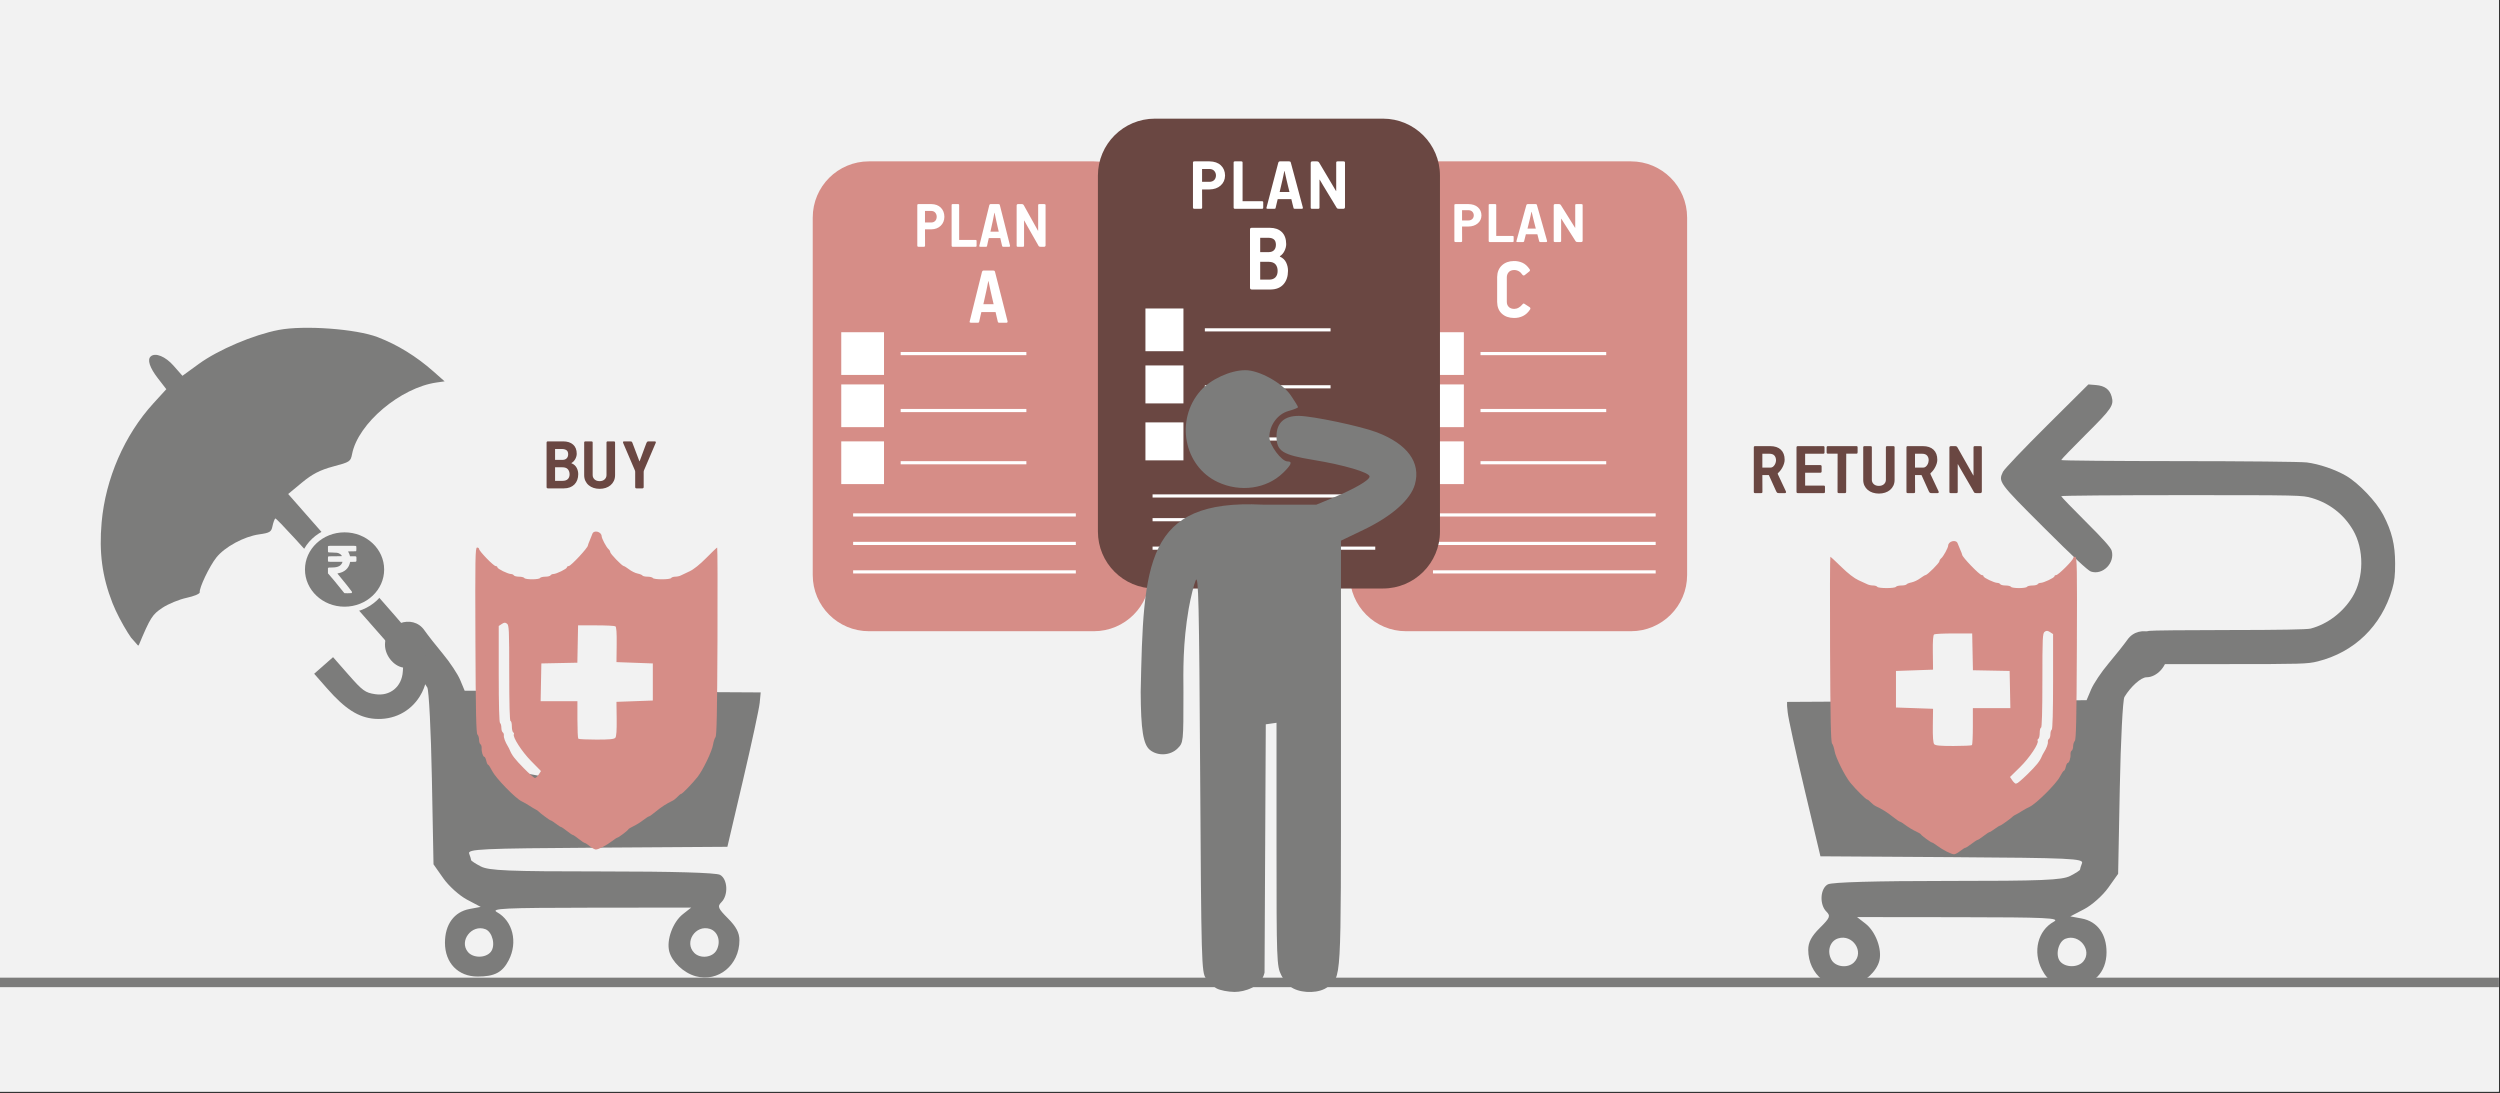
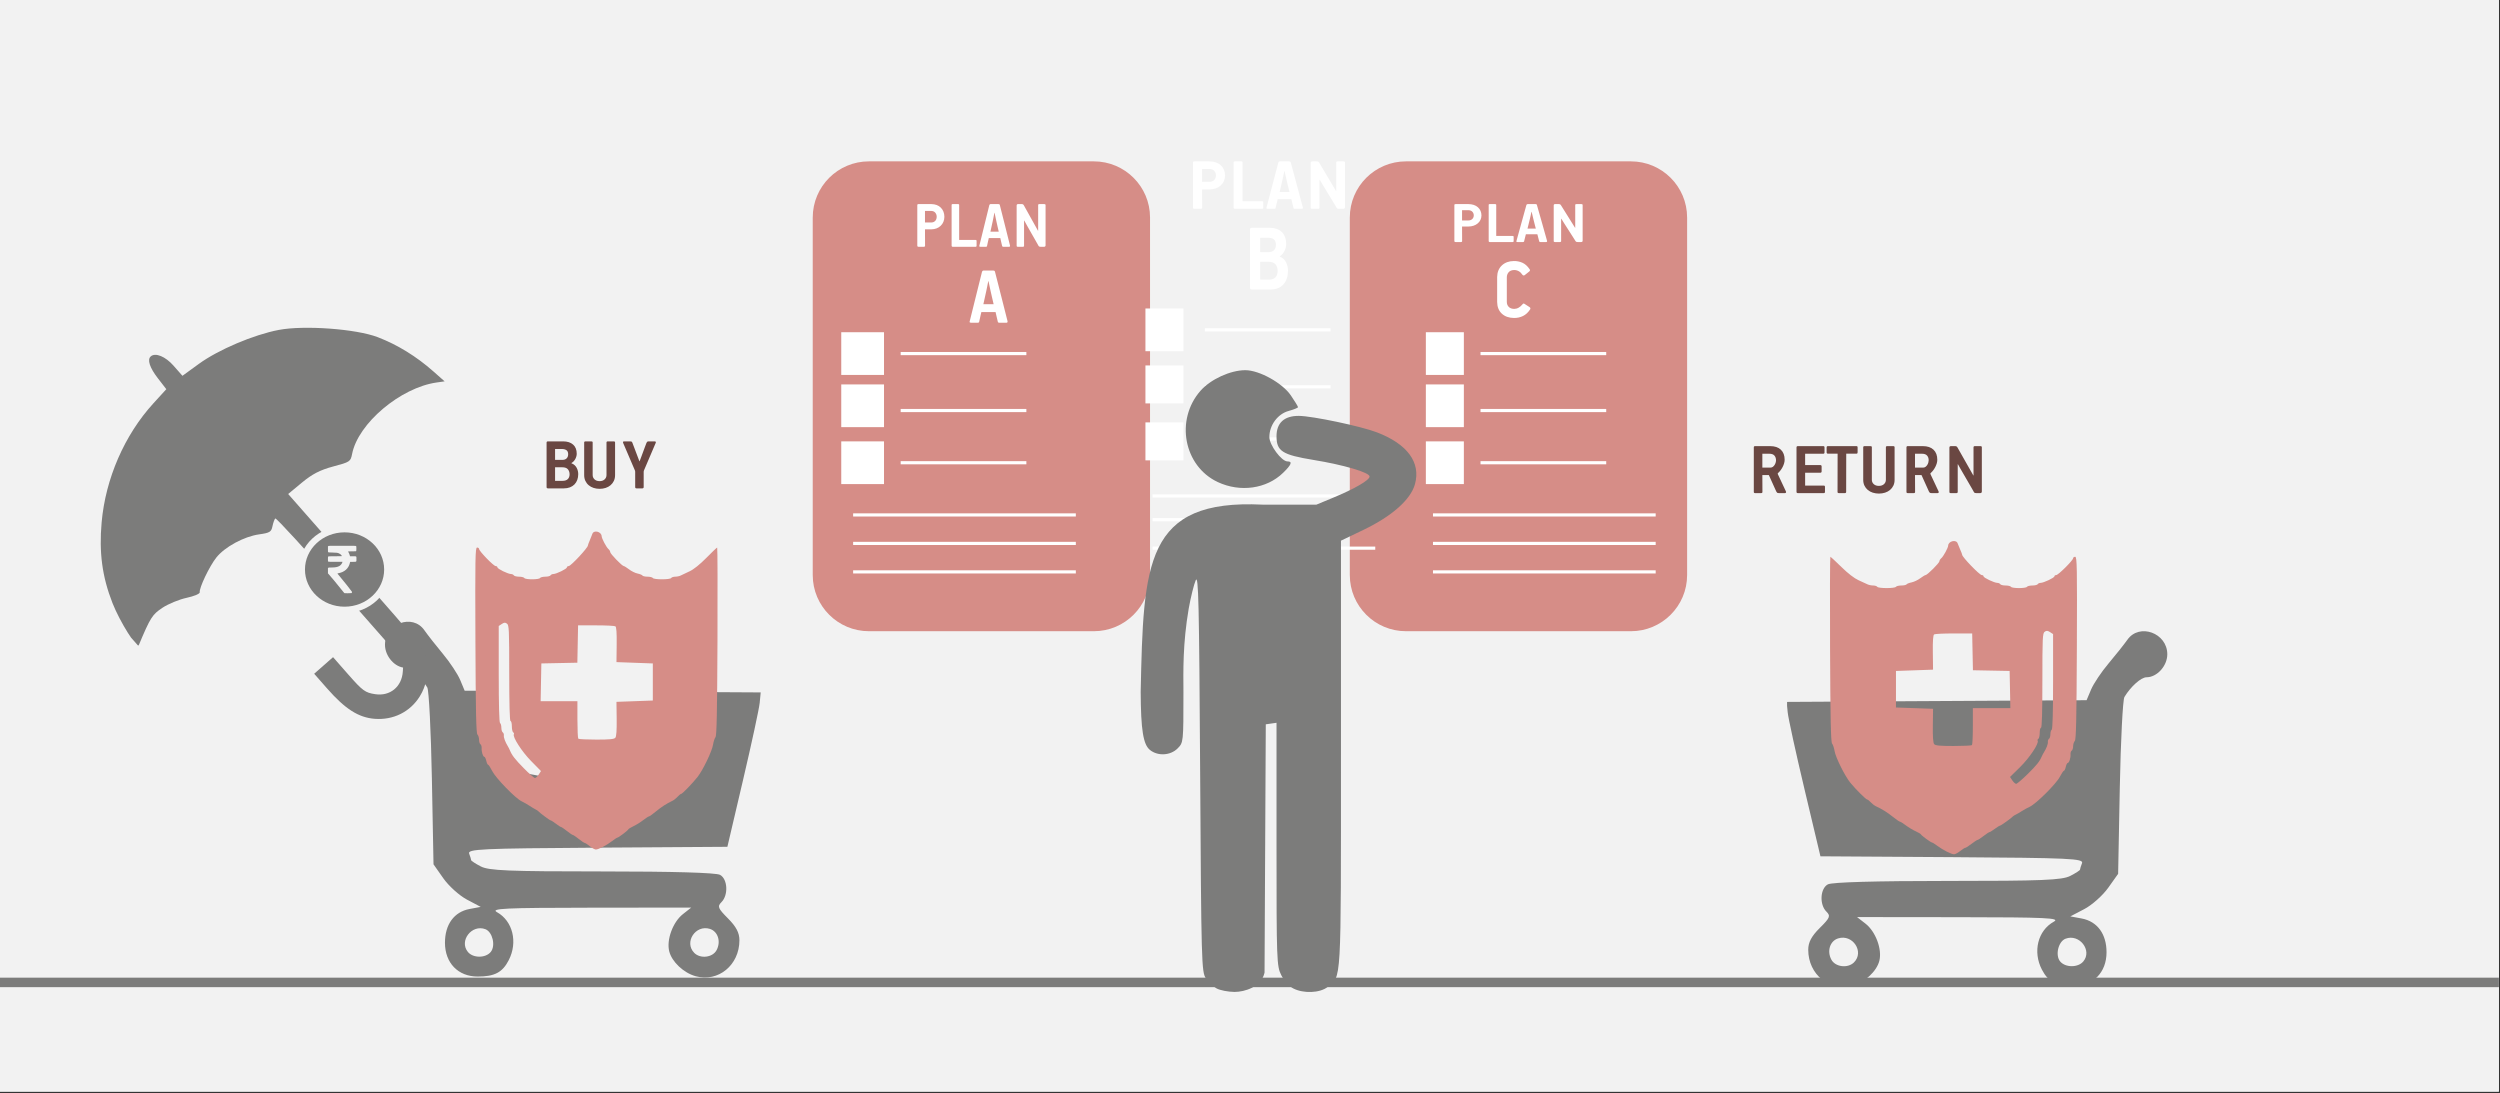
<svg xmlns="http://www.w3.org/2000/svg" width="526" height="230" overflow="hidden">
  <rect width="100%" height="100%" fill="#333333" stroke="none" />
  <defs>
    <clipPath id="clip0">
      <rect x="0" y="0" width="526" height="230" />
    </clipPath>
    <clipPath id="clip1">
      <rect x="240" y="77" width="58" height="132" />
    </clipPath>
    <clipPath id="clip2">
      <rect x="240" y="77" width="58" height="132" />
    </clipPath>
    <clipPath id="clip3">
      <rect x="240" y="77" width="58" height="132" />
    </clipPath>
    <clipPath id="clip4">
      <rect x="81" y="130" width="79" height="76" />
    </clipPath>
    <clipPath id="clip5">
      <rect x="81" y="130" width="79" height="76" />
    </clipPath>
    <clipPath id="clip6">
      <rect x="81" y="130" width="79" height="76" />
    </clipPath>
    <clipPath id="clip7">
      <path d="M64 46.615-4.57764e-05 102.882 60.597 171.608 124.597 115.341Z" fill-rule="evenodd" clip-rule="evenodd" />
    </clipPath>
    <clipPath id="clip8">
      <path d="M64 46.615-4.57764e-05 102.882 60.597 171.608 124.597 115.341Z" fill-rule="evenodd" clip-rule="evenodd" />
    </clipPath>
    <clipPath id="clip9">
      <path d="M64 46.615-4.57764e-05 102.882 60.597 171.608 124.597 115.341Z" fill-rule="evenodd" clip-rule="evenodd" />
    </clipPath>
    <clipPath id="clip10">
      <rect x="421" y="80" width="83" height="60" />
    </clipPath>
    <clipPath id="clip11">
-       <rect x="421" y="80" width="83" height="60" />
-     </clipPath>
+       </clipPath>
    <clipPath id="clip12">
      <rect x="421" y="80" width="83" height="60" />
    </clipPath>
    <clipPath id="clip13">
      <rect x="376" y="132" width="80" height="76" />
    </clipPath>
    <clipPath id="clip14">
      <rect x="376" y="132" width="80" height="76" />
    </clipPath>
    <clipPath id="clip15">
      <rect x="376" y="132" width="80" height="76" />
    </clipPath>
  </defs>
  <g clip-path="url(#clip0)">
    <rect x="0" y="0" width="525.239" height="229.667" fill="#FFFFFF" transform="scale(1.001 1)" />
    <rect x="0" y="0" width="525.239" height="229.667" fill="#F2F2F2" transform="scale(1.001 1)" />
    <path d="M0 0 525.239 0" stroke="#7C7C7B" stroke-width="1.997" stroke-miterlimit="8" fill="none" fill-rule="evenodd" transform="matrix(1.001 0 -0 1 0 206.7)" />
    <path d="M0 11.816C-1.57322e-15 5.29 5.29 0 11.816 0L59.081 0C65.607 0 70.897 5.29 70.897 11.816L70.897 87.04C70.897 93.566 65.607 98.857 59.081 98.857L11.816 98.857C5.29 98.857 0 93.566 0 87.04Z" fill="#D68D87" fill-rule="evenodd" transform="matrix(1.001 0 -0 1 171 33.951)" />
    <path d="M0 11.816C-1.57322e-15 5.29 5.29 0 11.816 0L59.081 0C65.607 0 70.897 5.29 70.897 11.816L70.897 87.04C70.897 93.566 65.607 98.857 59.081 98.857L11.816 98.857C5.29 98.857 0 93.566 0 87.04Z" fill="#D68D87" fill-rule="evenodd" transform="matrix(1.001 0 -0 1 284 33.951)" />
    <path d="M16.201 1.836C16.145 2.127 16.09 2.415 16.035 2.703 15.981 2.99 15.922 3.279 15.858 3.569L15.372 5.798 17.117 5.798C17.03 5.417 16.94 5.028 16.847 4.633 16.755 4.237 16.668 3.849 16.588 3.467L16.244 1.836ZM1.615 1.441 1.615 3.875 2.933 3.875C3.281 3.869 3.558 3.757 3.763 3.538 3.968 3.319 4.073 3.028 4.078 2.665 4.077 2.34 3.979 2.058 3.784 1.818 3.59 1.578 3.306 1.453 2.933 1.441ZM21.21 0 21.925 0C22.05-0.001 22.146 0.019 22.214 0.06 22.282 0.101 22.343 0.169 22.396 0.262L25.374 5.622 25.403 5.593 25.403 0.219C25.403 0.14 25.425 0.083 25.469 0.049 25.514 0.016 25.582-0.001 25.675 0L26.689 0C26.77-0.001 26.834 0.016 26.884 0.049 26.934 0.083 26.959 0.14 26.961 0.219L26.961 8.681C26.958 8.795 26.925 8.876 26.861 8.921 26.797 8.967 26.721 8.988 26.632 8.987L25.918 8.987C25.812 8.99 25.723 8.976 25.651 8.947 25.58 8.917 25.516 8.852 25.46 8.754 25.32 8.497 25.115 8.131 24.844 7.655 24.573 7.179 24.28 6.666 23.966 6.116 23.652 5.565 23.36 5.051 23.091 4.573 22.821 4.095 22.619 3.726 22.482 3.467L22.439 3.481 22.439 8.754C22.439 8.84 22.418 8.9 22.375 8.936 22.332 8.971 22.268 8.988 22.182 8.987L21.139 8.987C21.053 8.987 20.989 8.971 20.946 8.937 20.903 8.904 20.881 8.847 20.881 8.768L20.881 0.335C20.879 0.219 20.902 0.134 20.949 0.08 20.997 0.026 21.084-0 21.21 0ZM15.429 0 17.046 0C17.112-0.002 17.173 0.01 17.228 0.037 17.284 0.063 17.323 0.119 17.346 0.204 17.704 1.618 18.061 3.033 18.418 4.45 18.774 5.867 19.127 7.282 19.478 8.695 19.49 8.727 19.495 8.766 19.493 8.812 19.494 8.857 19.481 8.897 19.453 8.932 19.426 8.967 19.377 8.985 19.306 8.987L18.062 8.987C17.998 8.987 17.947 8.975 17.91 8.95 17.872 8.925 17.847 8.884 17.833 8.826 17.767 8.543 17.701 8.262 17.634 7.983 17.567 7.705 17.505 7.428 17.446 7.151L15.028 7.151C14.995 7.295 14.94 7.536 14.864 7.874 14.787 8.212 14.718 8.53 14.656 8.826 14.641 8.89 14.614 8.933 14.574 8.956 14.534 8.978 14.485 8.988 14.427 8.987L13.254 8.987C13.099 8.984 13.023 8.931 13.025 8.826 13.025 8.805 13.028 8.786 13.034 8.768 13.04 8.75 13.046 8.731 13.054 8.71L15.143 0.204C15.164 0.145 15.197 0.096 15.243 0.059 15.289 0.021 15.351 0.002 15.429 0ZM7.455 0 8.555 0C8.634-0 8.694 0.015 8.736 0.048 8.777 0.08 8.798 0.132 8.798 0.204L8.798 7.546 12.247 7.546C12.318 7.545 12.372 7.562 12.408 7.595 12.443 7.629 12.461 7.685 12.461 7.764L12.461 8.739C12.462 8.82 12.446 8.881 12.413 8.923 12.38 8.965 12.324 8.986 12.247 8.987L7.455 8.987C7.295 8.984 7.214 8.902 7.212 8.739L7.212 0.219C7.21 0.14 7.227 0.083 7.263 0.05 7.3 0.016 7.363-0.001 7.455 0ZM0.272 0 2.933 0C3.793 0.014 4.466 0.266 4.951 0.757 5.437 1.248 5.685 1.894 5.693 2.694 5.678 3.46 5.419 4.085 4.916 4.568 4.413 5.051 3.756 5.3 2.947 5.316L1.615 5.316 1.629 8.753C1.629 8.911 1.544 8.989 1.372 8.987L0.272 8.987C0.185 8.987 0.118 8.968 0.071 8.93 0.024 8.892 0.001 8.833 0 8.753L0 0.219C0.001 0.139 0.024 0.083 0.071 0.049 0.118 0.016 0.185-0.001 0.272 0Z" fill="#FFFFFF" fill-rule="evenodd" transform="matrix(1.001 0 -0 1 193 42.938)" />
    <path d="M3.923 2.244C3.854 2.599 3.785 2.952 3.718 3.303 3.65 3.654 3.578 4.007 3.499 4.363L2.898 7.087 5.054 7.087C4.946 6.621 4.835 6.146 4.721 5.662 4.606 5.179 4.499 4.704 4.4 4.238L3.976 2.244ZM2.969 0 4.966 0C5.048-0.003 5.123 0.012 5.191 0.045 5.26 0.078 5.308 0.146 5.337 0.25 5.779 1.978 6.22 3.708 6.66 5.44 7.1 7.172 7.537 8.901 7.97 10.628 7.985 10.666 7.991 10.714 7.988 10.77 7.989 10.826 7.973 10.875 7.939 10.917 7.905 10.959 7.845 10.982 7.758 10.984L6.221 10.984C6.141 10.985 6.079 10.97 6.033 10.939 5.987 10.909 5.955 10.858 5.938 10.788 5.857 10.441 5.775 10.098 5.693 9.758 5.61 9.417 5.532 9.078 5.461 8.74L2.474 8.74C2.433 8.916 2.365 9.21 2.271 9.624 2.177 10.038 2.091 10.426 2.015 10.788 1.996 10.866 1.962 10.919 1.913 10.946 1.864 10.973 1.803 10.986 1.732 10.984L0.283 10.984C0.091 10.981-0.003 10.916 7.73038e-05 10.788 0 10.762 0.004 10.738 0.011 10.717 0.018 10.695 0.026 10.672 0.035 10.646L2.615 0.25C2.641 0.177 2.683 0.118 2.739 0.072 2.796 0.026 2.872 0.002 2.969 0Z" fill="#FFFFFF" fill-rule="evenodd" transform="matrix(1.001 0 -0 1 204 56.917)" />
    <path d="M16.201 1.632C16.145 1.89 16.09 2.147 16.035 2.402 15.981 2.658 15.922 2.914 15.858 3.173L15.372 5.154 17.117 5.154C17.03 4.815 16.94 4.47 16.847 4.118 16.755 3.766 16.668 3.421 16.588 3.082L16.244 1.632ZM1.615 1.281 1.615 3.445 2.933 3.445C3.281 3.44 3.558 3.34 3.763 3.145 3.968 2.95 4.073 2.692 4.078 2.369 4.077 2.08 3.979 1.829 3.784 1.616 3.59 1.403 3.306 1.291 2.933 1.281ZM21.21 0 21.925 0C22.05-0.001 22.146 0.017 22.214 0.054 22.282 0.09 22.343 0.15 22.396 0.233L25.374 4.998 25.403 4.972 25.403 0.194C25.403 0.124 25.425 0.074 25.469 0.044 25.514 0.014 25.582-0.001 25.675 0L26.689 0C26.77-0.001 26.834 0.014 26.884 0.044 26.934 0.074 26.959 0.124 26.961 0.194L26.961 7.716C26.958 7.818 26.925 7.889 26.861 7.93 26.797 7.97 26.721 7.99 26.632 7.988L25.918 7.988C25.812 7.991 25.723 7.979 25.651 7.952 25.58 7.926 25.516 7.869 25.46 7.781 25.32 7.553 25.115 7.228 24.844 6.805 24.573 6.381 24.28 5.925 23.966 5.436 23.652 4.947 23.36 4.49 23.091 4.065 22.821 3.64 22.619 3.312 22.482 3.081L22.439 3.094 22.439 7.781C22.439 7.858 22.418 7.911 22.375 7.943 22.332 7.974 22.268 7.989 22.182 7.988L21.139 7.988C21.053 7.989 20.989 7.974 20.946 7.944 20.903 7.914 20.881 7.864 20.881 7.794L20.881 0.298C20.879 0.195 20.902 0.119 20.949 0.071 20.997 0.023 21.084-0 21.21 0ZM15.429 0 17.046 0C17.112-0.002 17.173 0.009 17.228 0.033 17.284 0.056 17.323 0.106 17.346 0.182 17.704 1.438 18.061 2.696 18.418 3.956 18.774 5.216 19.127 6.473 19.478 7.729 19.49 7.757 19.495 7.792 19.493 7.833 19.494 7.873 19.481 7.909 19.453 7.939 19.426 7.97 19.377 7.986 19.306 7.988L18.062 7.988C17.998 7.989 17.947 7.978 17.91 7.956 17.872 7.934 17.847 7.897 17.833 7.846 17.767 7.593 17.701 7.344 17.634 7.096 17.567 6.849 17.505 6.602 17.446 6.357L15.028 6.357C14.995 6.484 14.94 6.698 14.864 6.999 14.787 7.3 14.718 7.582 14.656 7.846 14.641 7.903 14.614 7.941 14.574 7.961 14.534 7.98 14.485 7.989 14.427 7.988L13.254 7.988C13.099 7.986 13.023 7.938 13.025 7.846 13.025 7.827 13.028 7.809 13.034 7.794 13.04 7.778 13.046 7.761 13.054 7.742L15.143 0.182C15.164 0.129 15.197 0.086 15.243 0.052 15.289 0.019 15.351 0.001 15.429 0ZM7.455 0 8.555 0C8.634-0 8.694 0.014 8.736 0.042 8.777 0.071 8.798 0.117 8.798 0.182L8.798 6.708 12.247 6.708C12.318 6.707 12.372 6.721 12.408 6.751 12.443 6.781 12.461 6.831 12.461 6.902L12.461 7.768C12.462 7.84 12.446 7.894 12.413 7.931 12.38 7.969 12.324 7.988 12.247 7.988L7.455 7.988C7.295 7.986 7.214 7.913 7.212 7.768L7.212 0.195C7.21 0.124 7.227 0.074 7.263 0.044 7.3 0.014 7.363-0.001 7.455 0ZM0.272 0 2.933 0C3.793 0.013 4.466 0.237 4.951 0.673 5.437 1.109 5.685 1.683 5.693 2.395 5.678 3.076 5.419 3.631 4.916 4.06 4.413 4.49 3.756 4.711 2.947 4.725L1.615 4.725 1.629 7.781C1.629 7.921 1.544 7.99 1.372 7.988L0.272 7.988C0.185 7.988 0.118 7.972 0.071 7.938 0.024 7.904 0.001 7.852 0 7.781L0 0.194C0.001 0.124 0.024 0.074 0.071 0.044 0.118 0.014 0.185-0.001 0.272 0Z" fill="#FFFFFF" fill-rule="evenodd" transform="matrix(1.001 0 -0 1 306 42.938)" />
    <path d="M3.492 0.001C4.118-0.012 4.717 0.104 5.287 0.351 5.857 0.598 6.369 1.054 6.824 1.722 6.881 1.799 6.907 1.881 6.901 1.968 6.895 2.054 6.839 2.136 6.734 2.214L5.762 2.99C5.66 3.044 5.566 3.055 5.478 3.021 5.39 2.987 5.323 2.927 5.275 2.839 5.075 2.534 4.828 2.301 4.535 2.138 4.241 1.975 3.918 1.893 3.564 1.892 3.059 1.905 2.678 2.059 2.42 2.356 2.163 2.653 2.034 3.015 2.033 3.445L2.033 8.615C2.035 9.023 2.167 9.366 2.429 9.642 2.692 9.918 3.076 10.062 3.582 10.073 3.919 10.066 4.232 9.98 4.521 9.812 4.81 9.645 5.056 9.435 5.257 9.183 5.317 9.107 5.382 9.04 5.451 8.981 5.52 8.923 5.612 8.927 5.726 8.993L6.806 9.694C6.889 9.744 6.944 9.81 6.973 9.893 7.001 9.976 6.994 10.061 6.95 10.148 6.531 10.804 6.028 11.275 5.444 11.562 4.86 11.849 4.227 11.989 3.546 11.982 2.477 11.971 1.622 11.668 0.983 11.072 0.344 10.477 0.016 9.658 0 8.615L0 3.369C0.019 2.343 0.349 1.528 0.99 0.925 1.63 0.323 2.464 0.015 3.492 0.001Z" fill="#FFFFFF" fill-rule="evenodd" transform="matrix(1.001 0 -0 1 315 54.92)" />
    <rect x="0" y="0" width="8.987" height="8.987" fill="#FFFFFF" transform="matrix(1.001 0 -0 1 177 69.899)" />
    <rect x="0" y="0" width="8.987" height="8.987" fill="#FFFFFF" transform="matrix(1.001 0 -0 1 177 80.883)" />
    <rect x="0" y="0" width="8.987" height="8.987" fill="#FFFFFF" transform="matrix(1.001 0 -0 1 177 92.865)" />
    <path d="M0 0 26.422 0" stroke="#FFFFFF" stroke-width="0.666" stroke-miterlimit="8" fill="none" fill-rule="evenodd" transform="matrix(1.001 0 -0 1 189.5 74.392)" />
    <path d="M0 0 26.422 0" stroke="#FFFFFF" stroke-width="0.666" stroke-miterlimit="8" fill="none" fill-rule="evenodd" transform="matrix(1.001 0 -0 1 189.5 86.375)" />
    <path d="M0 0 26.422 0" stroke="#FFFFFF" stroke-width="0.666" stroke-miterlimit="8" fill="none" fill-rule="evenodd" transform="matrix(1.001 0 -0 1 189.5 97.359)" />
    <path d="M0 0 46.808 0" stroke="#FFFFFF" stroke-width="0.666" stroke-miterlimit="8" fill="none" fill-rule="evenodd" transform="matrix(1.001 0 -0 1 179.5 108.343)" />
    <path d="M0 0 46.808 0" stroke="#FFFFFF" stroke-width="0.666" stroke-miterlimit="8" fill="none" fill-rule="evenodd" transform="matrix(1.001 0 -0 1 179.5 114.334)" />
    <path d="M0 0 46.808 0" stroke="#FFFFFF" stroke-width="0.666" stroke-miterlimit="8" fill="none" fill-rule="evenodd" transform="matrix(1.001 0 -0 1 179.5 120.326)" />
    <rect x="0" y="0" width="7.988" height="8.987" fill="#FFFFFF" transform="matrix(1.001 0 -0 1 300 69.899)" />
    <rect x="0" y="0" width="7.988" height="8.987" fill="#FFFFFF" transform="matrix(1.001 0 -0 1 300 80.883)" />
    <rect x="0" y="0" width="7.988" height="8.987" fill="#FFFFFF" transform="matrix(1.001 0 -0 1 300 92.865)" />
    <path d="M0 0 26.422 0" stroke="#FFFFFF" stroke-width="0.666" stroke-miterlimit="8" fill="none" fill-rule="evenodd" transform="matrix(1.001 0 -0 1 311.5 74.392)" />
    <path d="M0 0 26.422 0" stroke="#FFFFFF" stroke-width="0.666" stroke-miterlimit="8" fill="none" fill-rule="evenodd" transform="matrix(1.001 0 -0 1 311.5 86.375)" />
    <path d="M0 0 26.422 0" stroke="#FFFFFF" stroke-width="0.666" stroke-miterlimit="8" fill="none" fill-rule="evenodd" transform="matrix(1.001 0 -0 1 311.5 97.359)" />
    <path d="M0 0 46.808 0" stroke="#FFFFFF" stroke-width="0.666" stroke-miterlimit="8" fill="none" fill-rule="evenodd" transform="matrix(1.001 0 -0 1 301.5 108.343)" />
    <path d="M0 0 46.808 0" stroke="#FFFFFF" stroke-width="0.666" stroke-miterlimit="8" fill="none" fill-rule="evenodd" transform="matrix(1.001 0 -0 1 301.5 114.334)" />
    <path d="M0 0 46.808 0" stroke="#FFFFFF" stroke-width="0.666" stroke-miterlimit="8" fill="none" fill-rule="evenodd" transform="matrix(1.001 0 -0 1 301.5 120.326)" />
-     <path d="M0 11.983C-1.57322e-15 5.365 5.365-1.57322e-15 11.983-1.57322e-15L59.913 0C66.531-1.57322e-15 71.896 5.365 71.896 11.983L71.896 86.874C71.896 93.492 66.531 98.857 59.913 98.857L11.983 98.857C5.365 98.857 0 93.492 1.57322e-15 86.874Z" fill="#6A4742" fill-rule="evenodd" transform="matrix(1.001 0 -0 1 231 24.964)" />
    <path d="M19.202 2.04C19.135 2.363 19.069 2.684 19.005 3.003 18.94 3.322 18.87 3.643 18.795 3.966L18.218 6.442 20.287 6.442C20.184 6.019 20.077 5.587 19.967 5.148 19.857 4.708 19.755 4.276 19.66 3.853L19.253 2.04ZM1.914 1.601 1.914 4.306 3.476 4.306C3.889 4.299 4.217 4.175 4.46 3.931 4.703 3.688 4.828 3.365 4.833 2.961 4.832 2.6 4.716 2.286 4.485 2.02 4.255 1.754 3.918 1.614 3.476 1.601ZM25.138 0 25.985 0C26.133-0.001 26.247 0.022 26.328 0.067 26.408 0.113 26.48 0.187 26.544 0.292L30.073 6.247 30.107 6.214 30.107 0.243C30.107 0.155 30.133 0.092 30.186 0.055 30.238 0.018 30.319-0.001 30.429 0L31.632 0C31.727-0.001 31.804 0.018 31.863 0.055 31.922 0.092 31.952 0.155 31.954 0.243L31.954 9.645C31.95 9.773 31.911 9.862 31.835 9.912 31.76 9.963 31.669 9.987 31.564 9.985L30.717 9.985C30.592 9.988 30.487 9.974 30.402 9.941 30.317 9.908 30.241 9.836 30.175 9.726 30.009 9.442 29.766 9.035 29.445 8.506 29.123 7.977 28.776 7.406 28.404 6.795 28.032 6.184 27.686 5.613 27.367 5.081 27.047 4.55 26.807 4.14 26.646 3.852L26.595 3.868 26.595 9.726C26.595 9.822 26.569 9.889 26.518 9.928 26.468 9.968 26.392 9.986 26.29 9.985L25.053 9.985C24.952 9.986 24.875 9.968 24.825 9.93 24.774 9.893 24.748 9.83 24.748 9.742L24.748 0.373C24.746 0.244 24.772 0.149 24.829 0.089 24.885 0.029 24.988-0 25.138 0ZM18.286 0 20.202 0C20.281-0.002 20.353 0.011 20.419 0.041 20.484 0.071 20.531 0.133 20.558 0.227 20.983 1.798 21.406 3.37 21.828 4.945 22.25 6.519 22.669 8.092 23.085 9.661 23.099 9.696 23.105 9.74 23.102 9.791 23.104 9.841 23.088 9.886 23.056 9.924 23.023 9.963 22.965 9.983 22.882 9.985L21.406 9.985C21.331 9.986 21.27 9.972 21.226 9.945 21.182 9.917 21.152 9.871 21.135 9.807 21.058 9.492 20.979 9.179 20.9 8.87 20.82 8.561 20.746 8.253 20.677 7.946L17.811 7.946C17.772 8.105 17.707 8.373 17.616 8.749 17.526 9.125 17.444 9.478 17.37 9.807 17.353 9.878 17.32 9.926 17.273 9.951 17.226 9.975 17.168 9.987 17.099 9.985L15.708 9.985C15.525 9.982 15.434 9.923 15.437 9.807 15.437 9.783 15.441 9.762 15.448 9.742 15.454 9.723 15.462 9.701 15.471 9.678L17.947 0.227C17.972 0.161 18.011 0.107 18.066 0.065 18.12 0.023 18.194 0.002 18.286 0ZM8.835 0 10.139 0C10.233-0 10.304 0.017 10.353 0.053 10.402 0.089 10.427 0.147 10.427 0.227L10.427 8.385 14.514 8.385C14.599 8.384 14.663 8.402 14.705 8.439 14.748 8.477 14.769 8.539 14.769 8.627L14.769 9.71C14.77 9.8 14.751 9.868 14.712 9.914 14.672 9.961 14.607 9.985 14.514 9.985L8.835 9.985C8.646 9.982 8.55 9.891 8.547 9.71L8.547 0.243C8.545 0.155 8.566 0.092 8.609 0.055 8.651 0.018 8.727-0.001 8.835 0ZM0.322 0 3.476 0C4.495 0.016 5.293 0.296 5.868 0.841 6.444 1.387 6.737 2.104 6.747 2.994 6.729 3.845 6.422 4.539 5.826 5.075 5.23 5.612 4.452 5.889 3.493 5.906L1.914 5.906 1.931 9.726C1.931 9.901 1.83 9.988 1.626 9.985L0.322 9.985C0.22 9.985 0.14 9.964 0.085 9.922 0.029 9.88 0.001 9.815 0 9.726L0 0.243C0.001 0.155 0.029 0.092 0.085 0.055 0.14 0.018 0.22-0.001 0.322 0Z" fill="#FFFFFF" fill-rule="evenodd" transform="matrix(1.001 0 -0 1 251 33.951)" />
    <path d="M2.142 7.152 2.142 10.9 4.061 10.9C4.615 10.896 5.044 10.736 5.347 10.421 5.65 10.107 5.804 9.662 5.808 9.09 5.815 8.53 5.673 8.07 5.381 7.71 5.089 7.35 4.604 7.164 3.928 7.152ZM2.142 2.102 2.142 5.114 3.966 5.114C4.443 5.108 4.809 4.967 5.063 4.69 5.317 4.413 5.445 4.035 5.447 3.555 5.441 3.034 5.297 2.66 5.013 2.433 4.729 2.207 4.342 2.096 3.852 2.102ZM0.341 0 4.175 0C5.24 0.005 6.075 0.3 6.682 0.886 7.288 1.471 7.597 2.319 7.609 3.429 7.604 3.901 7.485 4.378 7.251 4.86 7.017 5.343 6.694 5.714 6.282 5.975L6.282 6.059C6.9 6.332 7.341 6.749 7.604 7.311 7.867 7.873 7.995 8.459 7.988 9.068 7.98 10.244 7.66 11.186 7.03 11.893 6.401 12.6 5.512 12.963 4.365 12.981L0.36 12.981C0.246 12.981 0.157 12.95 0.095 12.889 0.032 12.828 0.001 12.74 8.30259e-05 12.624L8.30259e-05 0.357C-0.001 0.241 0.025 0.153 0.078 0.092 0.132 0.031 0.219 0 0.341 0Z" fill="#FFFFFF" fill-rule="evenodd" transform="matrix(1.001 0 -0 1 263 47.931)" />
    <rect x="0" y="0" width="7.988" height="8.987" fill="#FFFFFF" transform="matrix(1.001 0 -0 1 241 64.906)" />
    <rect x="0" y="0" width="7.988" height="7.988" fill="#FFFFFF" transform="matrix(1.001 0 -0 1 241 76.889)" />
    <rect x="0" y="0" width="7.988" height="7.988" fill="#FFFFFF" transform="matrix(1.001 0 -0 1 241 88.871)" />
    <path d="M0 0 26.422 0" stroke="#FFFFFF" stroke-width="0.666" stroke-miterlimit="8" fill="none" fill-rule="evenodd" transform="matrix(1.001 0 -0 1 253.5 69.4)" />
    <path d="M0 0 26.422 0" stroke="#FFFFFF" stroke-width="0.666" stroke-miterlimit="8" fill="none" fill-rule="evenodd" transform="matrix(1.001 0 -0 1 253.5 81.382)" />
    <path d="M0 0 26.422 0" stroke="#FFFFFF" stroke-width="0.666" stroke-miterlimit="8" fill="none" fill-rule="evenodd" transform="matrix(1.001 0 -0 1 253.5 92.366)" />
    <path d="M0 0 46.808 0" stroke="#FFFFFF" stroke-width="0.666" stroke-miterlimit="8" fill="none" fill-rule="evenodd" transform="matrix(1.001 0 -0 1 242.5 104.349)" />
    <path d="M0 0 46.808 0" stroke="#FFFFFF" stroke-width="0.666" stroke-miterlimit="8" fill="none" fill-rule="evenodd" transform="matrix(1.001 0 -0 1 242.5 109.342)" />
    <path d="M0 0 46.808 0" stroke="#FFFFFF" stroke-width="0.666" stroke-miterlimit="8" fill="none" fill-rule="evenodd" transform="matrix(1.001 0 -0 1 242.5 115.333)" />
    <g clip-path="url(#clip1)">
      <g clip-path="url(#clip2)">
        <g clip-path="url(#clip3)">
          <path d="M15.973 129.303C15.253 128.911 14.236 127.96 13.713 127.188 12.804 125.848 12.751 123.946 12.511 84.108 12.297 48.538 12.161 42.651 11.581 43.937 11.208 44.766 10.546 47.421 10.109 49.837 8.835 57.223 8.969 62.948 8.996 67.387 8.996 77.855 8.994 77.88 7.764 79.11 6.261 80.612 3.591 80.754 1.942 79.42 0.528 78.274 0.043 75.243 0 67.287 0.58 40.355 0.878 26.914 25.656 28.12L36.978 28.12 40.479 26.676C45.052 24.79 48.154 22.998 48.159 22.24 48.165 21.4 42.784 19.818 36.367 18.773 29.777 17.699 28.58 16.936 28.58 13.809 28.58 11.01 30.218 9.533 33.292 9.557 36.151 9.58 46.32 11.713 49.694 12.996 56.127 15.444 58.976 19.308 57.702 23.86 56.801 27.076 52.866 30.539 46.855 33.405L42.138 35.654 42.138 80.368C42.138 129.076 42.276 126.678 39.318 129.006 37.706 130.274 34.239 130.41 32.075 129.291 31.263 128.871 30.144 127.637 29.589 126.549 28.617 124.645 28.58 123.621 28.58 99.158L28.58 73.745 27.45 73.905 26.32 74.066 26.19 100.035 26.06 126.004C25.398 129.001 21.83 130.042 19.744 130.034 18.39 130.023 16.693 129.694 15.973 129.303ZM16.219 23.399C9.067 20.069 7.219 10.4 12.572 4.319 14.687 1.915 18.876 0 22.016 0 24.952 0 29.805 2.674 31.597 5.279 32.423 6.48 33.099 7.582 33.099 7.729 33.099 7.875 32.211 8.235 31.125 8.527 28.834 9.144 27.073 11.511 27.073 13.976 27.073 15.657 29.634 19.081 30.891 19.081 31.991 19.081 31.727 19.759 29.961 21.468 26.495 24.822 20.949 25.601 16.219 23.399Z" fill="#7C7C7B" transform="matrix(1 0 -0 1.006 240 77.887)" />
        </g>
      </g>
    </g>
    <g clip-path="url(#clip4)">
      <g clip-path="url(#clip5)">
        <g clip-path="url(#clip6)">
          <path d="M65.364 74.289C62.826 73.589 60.356 71.268 59.803 69.062 59.2 66.66 60.572 62.942 62.671 61.291L64.435 59.904 43.174 59.928C25.149 59.949 22.164 60.091 23.559 60.864 26.894 62.712 27.988 67.159 26.037 70.931 24.711 73.496 23.063 74.36 19.497 74.36 15.389 74.36 12.62 71.508 12.62 67.277 12.62 63.442 14.542 60.81 17.786 60.202L20.139 59.76 17.24 58.23C15.646 57.389 13.412 55.382 12.276 53.77L10.211 50.841 9.867 32.828C9.678 22.92 9.244 14.35 8.904 13.782 7.583 11.577 5.444 9.651 4.316 9.651 2.133 9.651 0 7.27 0 4.833 0 0.368 5.803-1.768 8.286 1.783 8.966 2.755 10.73 4.996 12.206 6.761 13.682 8.526 15.311 10.979 15.826 12.213L16.763 14.456 47.907 14.635 79.05 14.814 78.841 16.993C78.727 18.192 77.15 25.471 75.337 33.17L72.041 47.168 44.669 47.349C20.124 47.51 17.341 47.64 17.713 48.609 17.941 49.204 18.127 49.812 18.127 49.961 18.127 50.109 19.041 50.703 20.158 51.281 21.863 52.162 25.97 52.331 45.674 52.331 60.546 52.331 69.647 52.593 70.49 53.044 72.102 53.907 72.284 57.278 70.799 58.763 69.894 59.668 70.053 60.062 72.176 62.185 73.9 63.91 74.575 65.194 74.575 66.753 74.575 71.957 70.12 75.602 65.364 74.289ZM22.25 69.206C23.319 67.918 22.64 65.016 21.134 64.438 18.269 63.339 15.523 66.888 17.447 69.206 18.539 70.522 21.158 70.522 22.25 69.206ZM69.77 68.826C70.73 67.034 70.062 64.912 68.37 64.375 65.341 63.414 62.865 67.193 65.076 69.403 66.366 70.693 68.941 70.377 69.77 68.826Z" fill="#7C7C7B" transform="matrix(1 0 -0 1.004 81 130.81)" />
        </g>
      </g>
    </g>
    <path d="M0 0 42.938 0 42.938 36.431C28.625 36.431 20.007 44.332 0 36.431L0 0Z" fill="#F2F2F2" fill-rule="evenodd" transform="matrix(1.001 0 -0 1 103 123.821)" />
    <path d="M24.087 66.216C23.632 65.84 23.154 65.527 23.024 65.521 22.894 65.516 22.318 65.135 21.744 64.675 21.17 64.215 20.611 63.839 20.503 63.839 20.395 63.839 19.837 63.463 19.263 63.003 18.689 62.543 18.136 62.167 18.034 62.167 17.932 62.167 17.442 61.853 16.945 61.47 16.448 61.087 15.953 60.773 15.844 60.773 15.665 60.773 13.523 59.178 13.199 58.802 13.123 58.715 12.875 58.556 12.648 58.451 12.42 58.345 11.862 58.009 11.407 57.704 10.953 57.399 10.198 56.969 9.731 56.748 8.436 56.136 4.275 51.846 3.547 50.374 3.193 49.656 2.81 49.069 2.698 49.069 2.585 49.069 2.411 48.693 2.311 48.233 2.211 47.773 2.03 47.397 1.908 47.397 1.617 47.397 1.279 46.303 1.335 45.542 1.359 45.212 1.248 44.86 1.087 44.759 0.927 44.659 0.795 44.233 0.795 43.813 0.795 43.393 0.64 42.892 0.451 42.701 0.183 42.431 0.089 37.997 0.028 22.859-0.041 5.499-0.003 3.364 0.373 3.364 0.605 3.364 0.795 3.499 0.795 3.664 0.795 4.109 3.852 7.266 4.283 7.266 4.487 7.266 4.654 7.388 4.654 7.538 4.654 7.846 6.888 8.938 7.517 8.938 7.744 8.938 8.006 9.064 8.1 9.217 8.193 9.37 8.69 9.496 9.202 9.496 9.715 9.496 10.211 9.621 10.305 9.774 10.527 10.137 13.391 10.137 13.613 9.774 13.706 9.621 14.202 9.496 14.715 9.496 15.228 9.496 15.724 9.37 15.818 9.217 15.911 9.064 16.174 8.938 16.4 8.938 17.03 8.938 19.263 7.846 19.263 7.538 19.263 7.388 19.43 7.266 19.635 7.266 20.086 7.266 23.673 3.415 23.673 2.931 23.673 2.832 23.846 2.357 24.057 1.874 24.268 1.391 24.513 0.776 24.6 0.508 24.896-0.403 26.529 0.003 26.562 0.996 26.578 1.462 27.558 3.318 27.971 3.664 28.184 3.844 28.359 4.136 28.359 4.315 28.359 4.672 30.867 7.266 31.212 7.266 31.331 7.266 31.833 7.579 32.328 7.96 32.824 8.342 33.624 8.735 34.107 8.833 34.591 8.93 35.053 9.119 35.134 9.253 35.216 9.386 35.702 9.496 36.215 9.496 36.728 9.496 37.224 9.621 37.317 9.774 37.539 10.137 40.954 10.137 41.176 9.774 41.27 9.621 41.651 9.496 42.023 9.496 42.395 9.496 42.915 9.385 43.178 9.25 43.442 9.115 44.277 8.719 45.035 8.369 45.893 7.974 47.224 6.909 48.558 5.549 49.738 4.348 50.767 3.364 50.845 3.364 50.922 3.364 50.949 12.249 50.905 23.108 50.844 38.009 50.742 42.952 50.491 43.257 50.308 43.48 50.072 44.21 49.966 44.881 49.751 46.241 47.827 50.239 46.712 51.641 45.611 53.027 43.507 55.2 43.267 55.2 43.15 55.2 42.817 55.465 42.528 55.789 42.24 56.113 41.755 56.498 41.452 56.645 40.149 57.273 39.13 57.932 37.959 58.902 37.272 59.471 36.616 59.937 36.502 59.937 36.388 59.937 35.842 60.291 35.29 60.723 34.737 61.155 33.83 61.72 33.274 61.979 32.718 62.238 32.221 62.543 32.171 62.657 32.055 62.921 30.107 64.396 29.875 64.396 29.779 64.396 29.28 64.721 28.766 65.117 27.596 66.019 25.896 66.905 25.338 66.903 25.105 66.902 24.542 66.593 24.087 66.216ZM13.334 51.124 13.808 50.393 11.72 48.268C9.77 46.283 7.781 43.181 8.111 42.641 8.186 42.519 8.12 42.34 7.966 42.244 7.812 42.148 7.686 41.574 7.686 40.97 7.686 40.366 7.562 39.872 7.411 39.872 7.232 39.872 7.135 36.329 7.135 29.8 7.135 20.628 7.093 19.698 6.665 19.381 6.283 19.099 6.074 19.113 5.562 19.452L4.93 19.871 4.93 29.994C4.93 36.443 5.03 40.18 5.205 40.29 5.357 40.385 5.481 40.824 5.481 41.266 5.481 41.707 5.611 42.15 5.77 42.249 5.929 42.348 6.033 42.638 6.003 42.893 5.948 43.337 6.296 44.282 6.839 45.167 6.98 45.397 7.171 45.773 7.264 46.003 7.695 47.074 8.335 47.901 10.204 49.803 11.313 50.932 12.364 51.855 12.54 51.855 12.716 51.855 13.073 51.526 13.334 51.124ZM29.442 43.38C29.659 43.116 29.75 41.8 29.72 39.408L29.673 35.831 33.495 35.692 37.317 35.553 37.317 31.651 37.317 27.749 33.496 27.61 29.675 27.471 29.72 23.803C29.75 21.287 29.664 20.073 29.446 19.936 29.27 19.827 27.435 19.737 25.367 19.737L21.606 19.736 21.53 23.665 21.453 27.594 17.671 27.672 13.888 27.749 13.812 31.721 13.735 35.692 17.602 35.692 21.468 35.692 21.468 39.547C21.468 41.667 21.551 43.486 21.652 43.588 21.753 43.69 23.474 43.774 25.477 43.774 28.28 43.774 29.193 43.683 29.442 43.379Z" fill="#D68D87" fill-rule="evenodd" transform="matrix(1.001 0 -0 1 100 111.838)" />
    <g clip-path="url(#clip7)">
      <g clip-path="url(#clip8)">
        <g clip-path="url(#clip9)">
          <path d="M-47.674-91.112C-45.198-90.361-43.131-88.753-41.712-86.471-40.39-84.344-40.379-84.162-40.379-62.585L-40.379-40.842-36.612-40.951C-33.803-41.032-31.982-41.487-29.449-42.743-26.151-44.377-26.014-44.396-24.695-43.382-19.517-39.397-7.848-39.628-1.416-43.843L0-44.771-0.396-41.631C-0.99-36.916-2.368-32.432-4.43-28.501-6.693-24.186-14.39-16.355-19.081-13.595-23.735-10.858-31.371-8.335-36.429-7.865L-40.673-7.471-40.673-4.659C-40.673-2.039-41.689 0-42.994 0-44.018 0-44.72-1.631-44.896-4.422L-45.081-7.346-49.1-7.79C-58.059-8.779-67.107-13.034-73.798-19.404-78.424-23.809-81.268-28.077-83.293-33.658-84.727-37.607-85.83-44.389-84.971-43.972-79.315-41.224-78.596-41.014-76.043-41.364-74.588-41.563-72.251-42.366-70.852-43.149-69.452-43.931-68.175-44.358-68.013-44.097-67.535-43.322-62.876-41.327-60.565-40.907-57.761-40.397-53.263-41.424-50.581-43.186-48.695-44.427-48.314-44.495-47.349-43.764-46.748-43.309-46.058-42.928-45.815-42.917-45.573-42.907-45.374-51.986-45.374-63.092L-45.374-83.286-46.924-84.836C-49.193-87.105-52.397-86.994-54.431-84.577-55.804-82.945-55.952-82.287-55.952-77.819L-55.952-72.869-58.597-72.869-61.241-72.869-61.241-77.016C-61.241-82.757-60.316-85.947-57.943-88.39-55.199-91.215-51.367-92.231-47.674-91.112Z" fill="#7C7C7B" transform="matrix(0.751 -0.66 -0.66 -0.751 64 46.615)" />
        </g>
      </g>
    </g>
    <path d="M1.786 5.45 1.786 8.303 3.382 8.303C3.845 8.303 4.204 8.182 4.457 7.942 4.709 7.702 4.836 7.362 4.836 6.924 4.836 6.507 4.717 6.157 4.48 5.874 4.243 5.591 3.84 5.45 3.271 5.45ZM1.786 1.603 1.786 3.895 3.303 3.895C3.703 3.895 4.009 3.788 4.219 3.574 4.43 3.361 4.536 3.072 4.536 2.709 4.536 2.303 4.414 2.017 4.172 1.851 3.93 1.686 3.608 1.603 3.208 1.603ZM16.317 0 17.565 0C17.681 0 17.773 0.013 17.842 0.04 17.91 0.067 17.971 0.139 18.023 0.256L19.509 4.183 19.556 4.183C19.63 4.002 19.733 3.729 19.865 3.366 19.996 3.003 20.136 2.623 20.283 2.228 20.431 1.833 20.57 1.456 20.702 1.098 20.834 0.74 20.937 0.47 21.01 0.288 21.063 0.182 21.118 0.107 21.176 0.064 21.234 0.021 21.342 0 21.5 0L22.67 0C22.838 0 22.933 0.035 22.954 0.104 22.975 0.174 22.97 0.246 22.938 0.321L20.505 6.027C20.462 6.112 20.436 6.181 20.426 6.235 20.415 6.288 20.41 6.358 20.41 6.443L20.41 9.601C20.41 9.793 20.315 9.889 20.125 9.889L18.909 9.889C18.719 9.889 18.624 9.799 18.624 9.617L18.624 6.411C18.624 6.283 18.598 6.165 18.545 6.059L16.096 0.337C16.064 0.251 16.056 0.174 16.072 0.104 16.088 0.035 16.169 0 16.317 0ZM8.186 0 9.403 0C9.487 0 9.556 0.016 9.608 0.048 9.661 0.08 9.687 0.139 9.687 0.224L9.687 7.1C9.687 7.453 9.819 7.752 10.082 7.998 10.346 8.244 10.699 8.367 11.141 8.367 11.584 8.367 11.937 8.244 12.2 7.998 12.463 7.752 12.595 7.448 12.595 7.084L12.595 0.24C12.595 0.08 12.69 0 12.88 0L14.096 0C14.297 0 14.397 0.075 14.397 0.224L14.397 7.1C14.397 7.549 14.312 7.953 14.144 8.311 13.975 8.669 13.743 8.973 13.448 9.224 13.153 9.475 12.808 9.665 12.413 9.793 12.018 9.921 11.6 9.986 11.157 9.986 10.704 9.986 10.28 9.921 9.885 9.793 9.49 9.665 9.145 9.475 8.85 9.224 8.555 8.973 8.323 8.669 8.154 8.311 7.986 7.953 7.902 7.549 7.902 7.1L7.902 0.24C7.902 0.08 7.996 0 8.186 0ZM0.284 0 3.477 0C4.362 0 5.06 0.224 5.571 0.673 6.082 1.122 6.337 1.768 6.337 2.613 6.337 2.784 6.311 2.965 6.258 3.158 6.205 3.35 6.132 3.534 6.037 3.71 5.942 3.887 5.826 4.047 5.689 4.191 5.552 4.336 5.399 4.456 5.231 4.552L5.231 4.616C5.494 4.712 5.715 4.843 5.895 5.009 6.074 5.174 6.219 5.361 6.329 5.57 6.44 5.778 6.521 5.997 6.574 6.227 6.627 6.457 6.653 6.684 6.653 6.908 6.653 7.346 6.585 7.75 6.448 8.118 6.311 8.487 6.113 8.802 5.855 9.064 5.597 9.326 5.281 9.529 4.907 9.673 4.533 9.817 4.109 9.889 3.635 9.889L0.3 9.889C0.1 9.889 0 9.799 0 9.617L0 0.273C0 0.091 0.095 0 0.284 0Z" fill="#6A4742" fill-rule="evenodd" transform="matrix(1.001 0 -0 1 115 92.865)" />
    <path d="M0 8.488C-2.28832e-15 3.8 4.024 0 8.987 0 13.95-2.16119e-15 17.974 3.8 17.974 8.488 17.974 13.175 13.95 16.975 8.987 16.975 4.024 16.975-3.43249e-15 13.175 0 8.488Z" stroke="#F2F2F2" stroke-width="1.331" stroke-miterlimit="8" fill="#7C7C7B" fill-rule="evenodd" transform="matrix(1.001 0 -0 1 63.5 111.339)" />
    <path d="M3.409 9.915C3.369 9.876 3.111 9.56 2.837 9.214 1.847 7.965 0.706 6.585 0.203 6.028L0 5.803 0 5.25 0 4.698 0.078 4.633C0.152 4.572 0.195 4.568 0.742 4.568 1.554 4.568 2.051 4.469 2.43 4.234 2.704 4.064 2.959 3.737 3.034 3.458L3.058 3.371 1.595 3.371C0.319 3.371 0.124 3.364 0.066 3.321 0.003 3.275 0 3.252 0 2.802 0 2.373 0.005 2.325 0.059 2.268 0.117 2.207 0.159 2.205 1.531 2.205 2.308 2.205 2.943 2.193 2.943 2.178 2.943 2.12 2.758 1.885 2.638 1.792 2.569 1.738 2.44 1.659 2.353 1.617 2.032 1.464 1.88 1.443 0.977 1.422 0.196 1.403 0.12 1.397 0.063 1.342 0.003 1.285 0 1.251 0 0.706L0 0.131 0.078 0.065C0.156 0 0.169 0 2.988 0 5.807 0 5.819 0 5.897 0.065 5.975 0.13 5.976 0.132 5.976 0.578 5.976 0.932 5.966 1.04 5.929 1.095 5.884 1.165 5.877 1.165 5.072 1.165 4.626 1.165 4.253 1.175 4.242 1.186 4.232 1.197 4.248 1.243 4.278 1.288 4.377 1.437 4.512 1.747 4.578 1.978L4.644 2.205 5.247 2.205C6.04 2.205 5.991 2.167 5.991 2.782 5.991 3.411 6.043 3.367 5.27 3.378L4.662 3.386 4.593 3.672C4.337 4.747 3.49 5.516 2.304 5.749 2.157 5.778 2.019 5.807 1.998 5.814 1.976 5.821 2.13 6.026 2.371 6.307 3.151 7.22 5.005 9.556 5.053 9.686 5.086 9.778 5.028 9.923 4.944 9.956 4.904 9.972 4.559 9.986 4.177 9.986 3.497 9.986 3.48 9.984 3.409 9.915Z" fill="#F2F2F2" fill-rule="evenodd" transform="matrix(1.001 0 -0 1 69 114.834)" />
    <g clip-path="url(#clip10)">
      <g clip-path="url(#clip11)">
        <g clip-path="url(#clip12)">
-           <path d="M29.255 58.016C28.318 57.234 28.262 57.088 28.262 55.404 28.262 53.735 28.323 53.571 29.217 52.824 29.743 52.385 30.565 51.948 31.045 51.852 31.525 51.756 39.094 51.677 47.864 51.676 58.109 51.675 64.222 51.566 64.958 51.373 68.506 50.439 71.784 47.937 73.763 44.654 76.174 40.652 76.207 34.661 73.838 30.619 71.907 27.323 68.914 24.991 65.214 23.897 63.212 23.306 62.74 23.295 37.907 23.295 24.009 23.295 12.638 23.393 12.638 23.513 12.638 23.633 14.962 26.052 17.803 28.889 21.442 32.522 23.046 34.323 23.229 34.983 23.948 37.577 21.353 40.192 18.873 39.373 18.24 39.165 15.104 36.228 9.117 30.239-0.534 20.584-0.587 20.511 0.429 18.37 0.686 17.827 4.822 13.472 9.619 8.692L18.341 0 19.935 0.132C21.778 0.285 22.803 1.043 23.223 2.561 23.73 4.399 23.269 5.078 17.803 10.535 14.962 13.371 12.638 15.79 12.638 15.91 12.638 16.03 23.765 16.132 37.365 16.137 51.116 16.142 63.015 16.266 64.171 16.416 66.764 16.753 70.077 17.881 72.375 19.209 75.019 20.737 78.772 24.696 80.204 27.468 82.006 30.953 82.675 33.693 82.686 37.63 82.693 40.19 82.555 41.407 82.069 43.077 79.813 50.833 74.124 56.361 66.424 58.281 64.304 58.81 63.108 58.845 47.205 58.845L30.247 58.845Z" fill="#7C7C7B" transform="matrix(1.003 0 -0 1 421 80.883)" />
-         </g>
+           </g>
      </g>
    </g>
    <g clip-path="url(#clip13)">
      <g clip-path="url(#clip14)">
        <g clip-path="url(#clip15)">
          <path d="M-65.626-74.587C-63.078-73.884-60.598-71.554-60.042-69.339-59.437-66.927-60.815-63.195-62.922-61.537L-64.694-60.144-43.347-60.168C-25.25-60.189-22.253-60.332-23.653-61.108-27.001-62.964-28.1-67.428-26.141-71.216-24.81-73.791-23.156-74.658-19.575-74.658-15.45-74.658-12.671-71.795-12.671-67.547-12.671-63.697-14.6-61.054-17.858-60.443L-20.219-60-17.309-58.464C-15.709-57.619-13.466-55.604-12.325-53.986L-10.252-51.045-9.906-32.959C-9.716-23.012-9.281-14.407-8.94-13.837-7.614-11.624-5.466-9.69-4.333-9.69-2.142-9.69 0-7.299 0-4.852 0-0.369-5.826 1.775-8.319-1.79-9.002-2.766-10.773-5.016-12.255-6.788-13.736-8.56-15.372-11.024-15.89-12.262L-16.831-14.514-48.099-14.694-79.367-14.874-79.158-17.061C-79.043-18.265-77.459-25.573-75.639-33.303L-72.33-47.358-44.849-47.538C-20.205-47.7-17.41-47.831-17.784-48.804-18.013-49.401-18.2-50.012-18.2-50.161-18.2-50.31-19.118-50.907-20.239-51.487-21.95-52.371-26.074-52.541-45.857-52.541-60.789-52.541-69.926-52.804-70.773-53.257-72.391-54.123-72.574-57.508-71.083-58.998-70.174-59.907-70.334-60.303-72.465-62.434-74.197-64.166-74.874-65.456-74.874-67.02-74.874-72.245-70.401-75.905-65.626-74.587ZM-22.34-69.483C-23.413-68.19-22.731-65.277-21.219-64.697-18.342-63.593-15.585-67.156-17.516-69.483-18.614-70.805-21.243-70.805-22.34-69.483ZM-70.05-69.103C-71.013-67.303-70.343-65.172-68.645-64.633-65.604-63.668-63.117-67.462-65.337-69.682-66.632-70.977-69.217-70.659-70.05-69.103Z" fill="#7C7C7B" transform="matrix(1.009 8.81757e-08 8.74228e-08 -1 456 132.808)" />
        </g>
      </g>
    </g>
-     <path d="M0 0-42.938 0-42.938-36.431C-28.625-36.431-20.007-44.332 0-36.431L0 0Z" fill="#F2F2F2" fill-rule="evenodd" transform="matrix(1.001 8.75495e-08 8.74228e-08 -1 433 125.818)" />
    <path d="M-24.559-65.228C-24.095-64.857-23.608-64.549-23.475-64.543-23.343-64.538-22.756-64.163-22.17-63.71-21.585-63.257-21.016-62.886-20.905-62.886-20.795-62.886-20.226-62.516-19.641-62.062-19.055-61.61-18.491-61.239-18.387-61.239-18.283-61.239-17.784-60.93-17.277-60.553-16.77-60.175-16.265-59.866-16.155-59.866-15.972-59.866-13.788-58.294-13.458-57.925-13.38-57.838-13.128-57.682-12.896-57.578-12.664-57.475-12.095-57.144-11.631-56.843-11.167-56.542-10.398-56.118-9.922-55.901-8.601-55.298-4.358-51.072-3.617-49.622-3.255-48.915-2.866-48.336-2.751-48.336-2.636-48.336-2.458-47.966-2.357-47.513-2.255-47.06-2.07-46.689-1.945-46.689-1.649-46.689-1.304-45.612-1.361-44.862-1.386-44.537-1.272-44.19-1.108-44.091-0.945-43.992-0.811-43.573-0.811-43.159-0.811-42.745-0.653-42.252-0.46-42.064-0.187-41.797-0.09-37.429-0.029-22.517 0.042-5.417 0.003-3.314-0.38-3.314-0.617-3.314-0.811-3.447-0.811-3.609-0.811-4.048-3.927-7.158-4.367-7.158-4.575-7.158-4.745-7.278-4.745-7.425-4.745-7.729-7.023-8.805-7.664-8.805-7.896-8.805-8.163-8.928-8.259-9.079-8.354-9.23-8.86-9.354-9.383-9.354-9.905-9.354-10.411-9.477-10.507-9.628-10.733-9.986-13.653-9.986-13.879-9.628-13.975-9.477-14.481-9.354-15.004-9.354-15.526-9.354-16.032-9.23-16.128-9.079-16.223-8.928-16.491-8.805-16.722-8.805-17.364-8.805-19.641-7.729-19.641-7.425-19.641-7.278-19.811-7.158-20.02-7.158-20.48-7.158-24.137-3.364-24.137-2.887-24.137-2.79-24.314-2.322-24.529-1.846-24.744-1.37-24.993-0.765-25.082-0.5-25.384 0.396-27.049-0.003-27.083-0.981-27.099-1.44-28.098-3.268-28.52-3.61-28.737-3.786-28.915-4.074-28.915-4.25-28.915-4.602-31.472-7.158-31.824-7.158-31.945-7.158-32.457-7.465-32.962-7.842-33.467-8.218-34.283-8.604-34.776-8.701-35.269-8.797-35.74-8.983-35.823-9.115-35.906-9.246-36.402-9.354-36.925-9.354-37.448-9.354-37.954-9.477-38.049-9.628-38.276-9.986-41.757-9.986-41.984-9.628-42.079-9.477-42.468-9.354-42.847-9.354-43.227-9.354-43.757-9.245-44.025-9.112-44.294-8.979-45.145-8.589-45.918-8.245-46.793-7.855-48.15-6.806-49.511-5.467-50.713-4.283-51.762-3.314-51.842-3.314-51.921-3.314-51.948-12.066-51.903-22.764-51.841-37.441-51.737-42.311-51.481-42.611-51.295-42.831-51.054-43.55-50.946-44.211-50.727-45.55-48.764-49.489-47.628-50.87-46.505-52.236-44.36-54.376-44.115-54.376-43.996-54.376-43.657-54.637-43.362-54.956-43.068-55.276-42.574-55.655-42.265-55.799-40.936-56.419-39.897-57.067-38.704-58.023-38.003-58.584-37.334-59.043-37.218-59.043-37.101-59.043-36.545-59.391-35.982-59.816-35.419-60.242-34.494-60.799-33.926-61.054-33.359-61.309-32.853-61.61-32.802-61.722-32.684-61.982-30.697-63.435-30.461-63.435-30.363-63.435-29.854-63.755-29.33-64.145-28.137-65.034-26.404-65.906-25.835-65.904-25.597-65.904-25.023-65.599-24.559-65.228ZM-13.595-50.361-14.078-49.641-11.95-47.547C-9.961-45.592-7.933-42.536-8.27-42.004-8.346-41.884-8.28-41.708-8.123-41.613-7.965-41.518-7.837-40.954-7.837-40.359-7.837-39.764-7.71-39.277-7.556-39.277-7.374-39.277-7.275-35.787-7.275-29.356-7.275-20.32-7.232-19.404-6.795-19.092-6.406-18.814-6.194-18.827-5.671-19.162L-5.027-19.574-5.027-29.547C-5.027-35.899-5.129-39.581-5.308-39.689-5.462-39.782-5.589-40.215-5.589-40.65-5.589-41.085-5.721-41.521-5.883-41.619-6.045-41.716-6.152-42.002-6.12-42.252-6.065-42.69-6.42-43.622-6.973-44.493-7.117-44.719-7.312-45.09-7.406-45.317-7.846-46.371-8.499-47.186-10.404-49.06-11.535-50.172-12.607-51.082-12.786-51.082-12.965-51.082-13.329-50.758-13.595-50.361ZM-30.02-42.732C-30.24-42.472-30.334-41.177-30.302-38.82L-30.255-35.296-34.152-35.159-38.049-35.022-38.049-31.178-38.049-27.335-34.153-27.198-30.257-27.061-30.302-23.448C-30.333-20.969-30.246-19.773-30.023-19.639-29.844-19.531-27.973-19.442-25.864-19.442L-22.03-19.442-21.952-23.312-21.874-27.183-18.017-27.259-14.16-27.335-14.082-31.247-14.005-35.159-17.947-35.159-21.889-35.159-21.889-38.957C-21.889-41.045-21.974-42.837-22.076-42.937-22.18-43.038-23.935-43.12-25.977-43.12-28.834-43.12-29.765-43.031-30.02-42.732Z" fill="#D68D87" fill-rule="evenodd" transform="matrix(1.001 8.75495e-08 8.74228e-08 -1 437 113.835)" />
    <path d="M33.884 1.603 33.884 4.52 35.585 4.52C35.777 4.52 35.946 4.467 36.09 4.36 36.235 4.253 36.358 4.119 36.459 3.959 36.561 3.799 36.636 3.63 36.684 3.454 36.732 3.278 36.756 3.12 36.756 2.981 36.756 2.575 36.644 2.244 36.419 1.987 36.195 1.731 35.842 1.603 35.36 1.603ZM1.797 1.603 1.797 4.52 3.498 4.52C3.69 4.52 3.859 4.467 4.003 4.36 4.147 4.253 4.27 4.119 4.372 3.959 4.474 3.799 4.548 3.63 4.597 3.454 4.645 3.278 4.669 3.12 4.669 2.981 4.669 2.575 4.556 2.244 4.332 1.987 4.107 1.731 3.754 1.603 3.273 1.603ZM41.481 0 42.283 0C42.433 0 42.542 0.021 42.612 0.064 42.682 0.107 42.748 0.182 42.813 0.288L46.15 6.187 46.182 6.155 46.182 0.24C46.182 0.08 46.283 0 46.487 0L47.626 0C47.829 0 47.931 0.08 47.931 0.24L47.931 9.553C47.931 9.681 47.893 9.769 47.818 9.817 47.743 9.865 47.658 9.889 47.562 9.889L46.759 9.889C46.642 9.889 46.543 9.876 46.463 9.849 46.382 9.823 46.31 9.75 46.246 9.633 46.15 9.451 46.013 9.208 45.837 8.904 45.66 8.599 45.465 8.262 45.251 7.894 45.037 7.525 44.813 7.138 44.578 6.732 44.342 6.326 44.117 5.938 43.904 5.57 43.69 5.201 43.495 4.862 43.318 4.552 43.142 4.242 43.005 3.996 42.909 3.815L42.861 3.831 42.861 9.633C42.861 9.804 42.765 9.889 42.572 9.889L41.401 9.889C41.208 9.889 41.112 9.809 41.112 9.649L41.112 0.369C41.112 0.24 41.136 0.147 41.184 0.088 41.232 0.029 41.331 0 41.481 0ZM32.344 0 35.521 0C36.494 0 37.245 0.251 37.775 0.753 38.304 1.256 38.569 1.961 38.569 2.869 38.569 3.115 38.532 3.366 38.457 3.622 38.382 3.879 38.28 4.133 38.152 4.384 38.024 4.635 37.877 4.87 37.711 5.089 37.545 5.308 37.371 5.498 37.189 5.658 37.136 5.711 37.109 5.765 37.109 5.818 37.109 5.861 37.136 5.925 37.189 6.011L38.842 9.537C38.885 9.622 38.887 9.702 38.85 9.777 38.812 9.852 38.735 9.889 38.617 9.889L37.398 9.889C37.184 9.889 37.045 9.857 36.981 9.793 36.917 9.729 36.858 9.644 36.804 9.537L35.248 6.091 33.884 6.091C33.884 6.689 33.887 7.282 33.892 7.87 33.898 8.457 33.9 9.051 33.9 9.649 33.9 9.809 33.804 9.889 33.611 9.889L32.376 9.889C32.184 9.889 32.087 9.809 32.087 9.649L32.087 0.273C32.087 0.091 32.173 0 32.344 0ZM23.288 0 24.523 0C24.608 0 24.678 0.016 24.731 0.048 24.785 0.08 24.812 0.139 24.812 0.224L24.812 7.1C24.812 7.453 24.945 7.752 25.213 7.998 25.48 8.244 25.838 8.367 26.288 8.367 26.737 8.367 27.095 8.244 27.363 7.998 27.63 7.752 27.764 7.448 27.764 7.084L27.764 0.24C27.764 0.08 27.86 0 28.052 0L29.288 0C29.491 0 29.593 0.075 29.593 0.224L29.593 7.1C29.593 7.549 29.507 7.953 29.336 8.311 29.165 8.669 28.93 8.973 28.63 9.224 28.331 9.475 27.98 9.665 27.579 9.793 27.178 9.921 26.753 9.986 26.304 9.986 25.844 9.986 25.413 9.921 25.012 9.793 24.611 9.665 24.261 9.475 23.961 9.224 23.662 8.973 23.427 8.669 23.255 8.311 23.084 7.953 22.999 7.549 22.999 7.1L22.999 0.24C22.999 0.08 23.095 0 23.288 0ZM15.579 0 21.579 0C21.739 0 21.819 0.086 21.819 0.256L21.819 1.298C21.819 1.384 21.803 1.453 21.771 1.507 21.739 1.56 21.675 1.587 21.579 1.587L19.429 1.587 19.413 9.633C19.413 9.804 19.317 9.889 19.124 9.889L17.889 9.889C17.696 9.889 17.6 9.809 17.6 9.649L17.616 1.587 15.579 1.587C15.397 1.587 15.306 1.491 15.306 1.298L15.306 0.273C15.306 0.091 15.397 0 15.579 0ZM9.265 0 14.608 0C14.779 0 14.864 0.091 14.864 0.273L14.864 1.314C14.864 1.507 14.779 1.603 14.608 1.603L10.789 1.603 10.789 3.991 13.982 3.991C14.164 3.991 14.255 4.087 14.255 4.28L14.255 5.305C14.255 5.498 14.169 5.594 13.998 5.594L10.789 5.594 10.789 8.303 14.704 8.303C14.875 8.303 14.961 8.393 14.961 8.575L14.961 9.617C14.961 9.799 14.875 9.889 14.704 9.889L9.265 9.889C9.073 9.889 8.976 9.799 8.976 9.617L8.976 0.273C8.976 0.091 9.073 0 9.265 0ZM0.257 0 3.433 0C4.407 0 5.158 0.251 5.688 0.753 6.217 1.256 6.482 1.961 6.482 2.869 6.482 3.115 6.444 3.366 6.369 3.622 6.295 3.879 6.193 4.133 6.065 4.384 5.936 4.635 5.789 4.87 5.623 5.089 5.458 5.308 5.284 5.498 5.102 5.658 5.048 5.711 5.022 5.765 5.022 5.818 5.022 5.861 5.048 5.925 5.102 6.011L6.754 9.537C6.797 9.622 6.8 9.702 6.762 9.777 6.725 9.852 6.647 9.889 6.53 9.889L5.311 9.889C5.097 9.889 4.958 9.857 4.893 9.793 4.829 9.729 4.77 9.644 4.717 9.537L3.161 6.091 1.797 6.091C1.797 6.689 1.8 7.282 1.805 7.87 1.81 8.457 1.813 9.051 1.813 9.649 1.813 9.809 1.717 9.889 1.524 9.889L0.289 9.889C0.096 9.889 0 9.809 0 9.649L0 0.273C0 0.091 0.086 0 0.257 0Z" fill="#6A4742" fill-rule="evenodd" transform="matrix(1.001 0 -0 1 369 93.864)" />
  </g>
</svg>